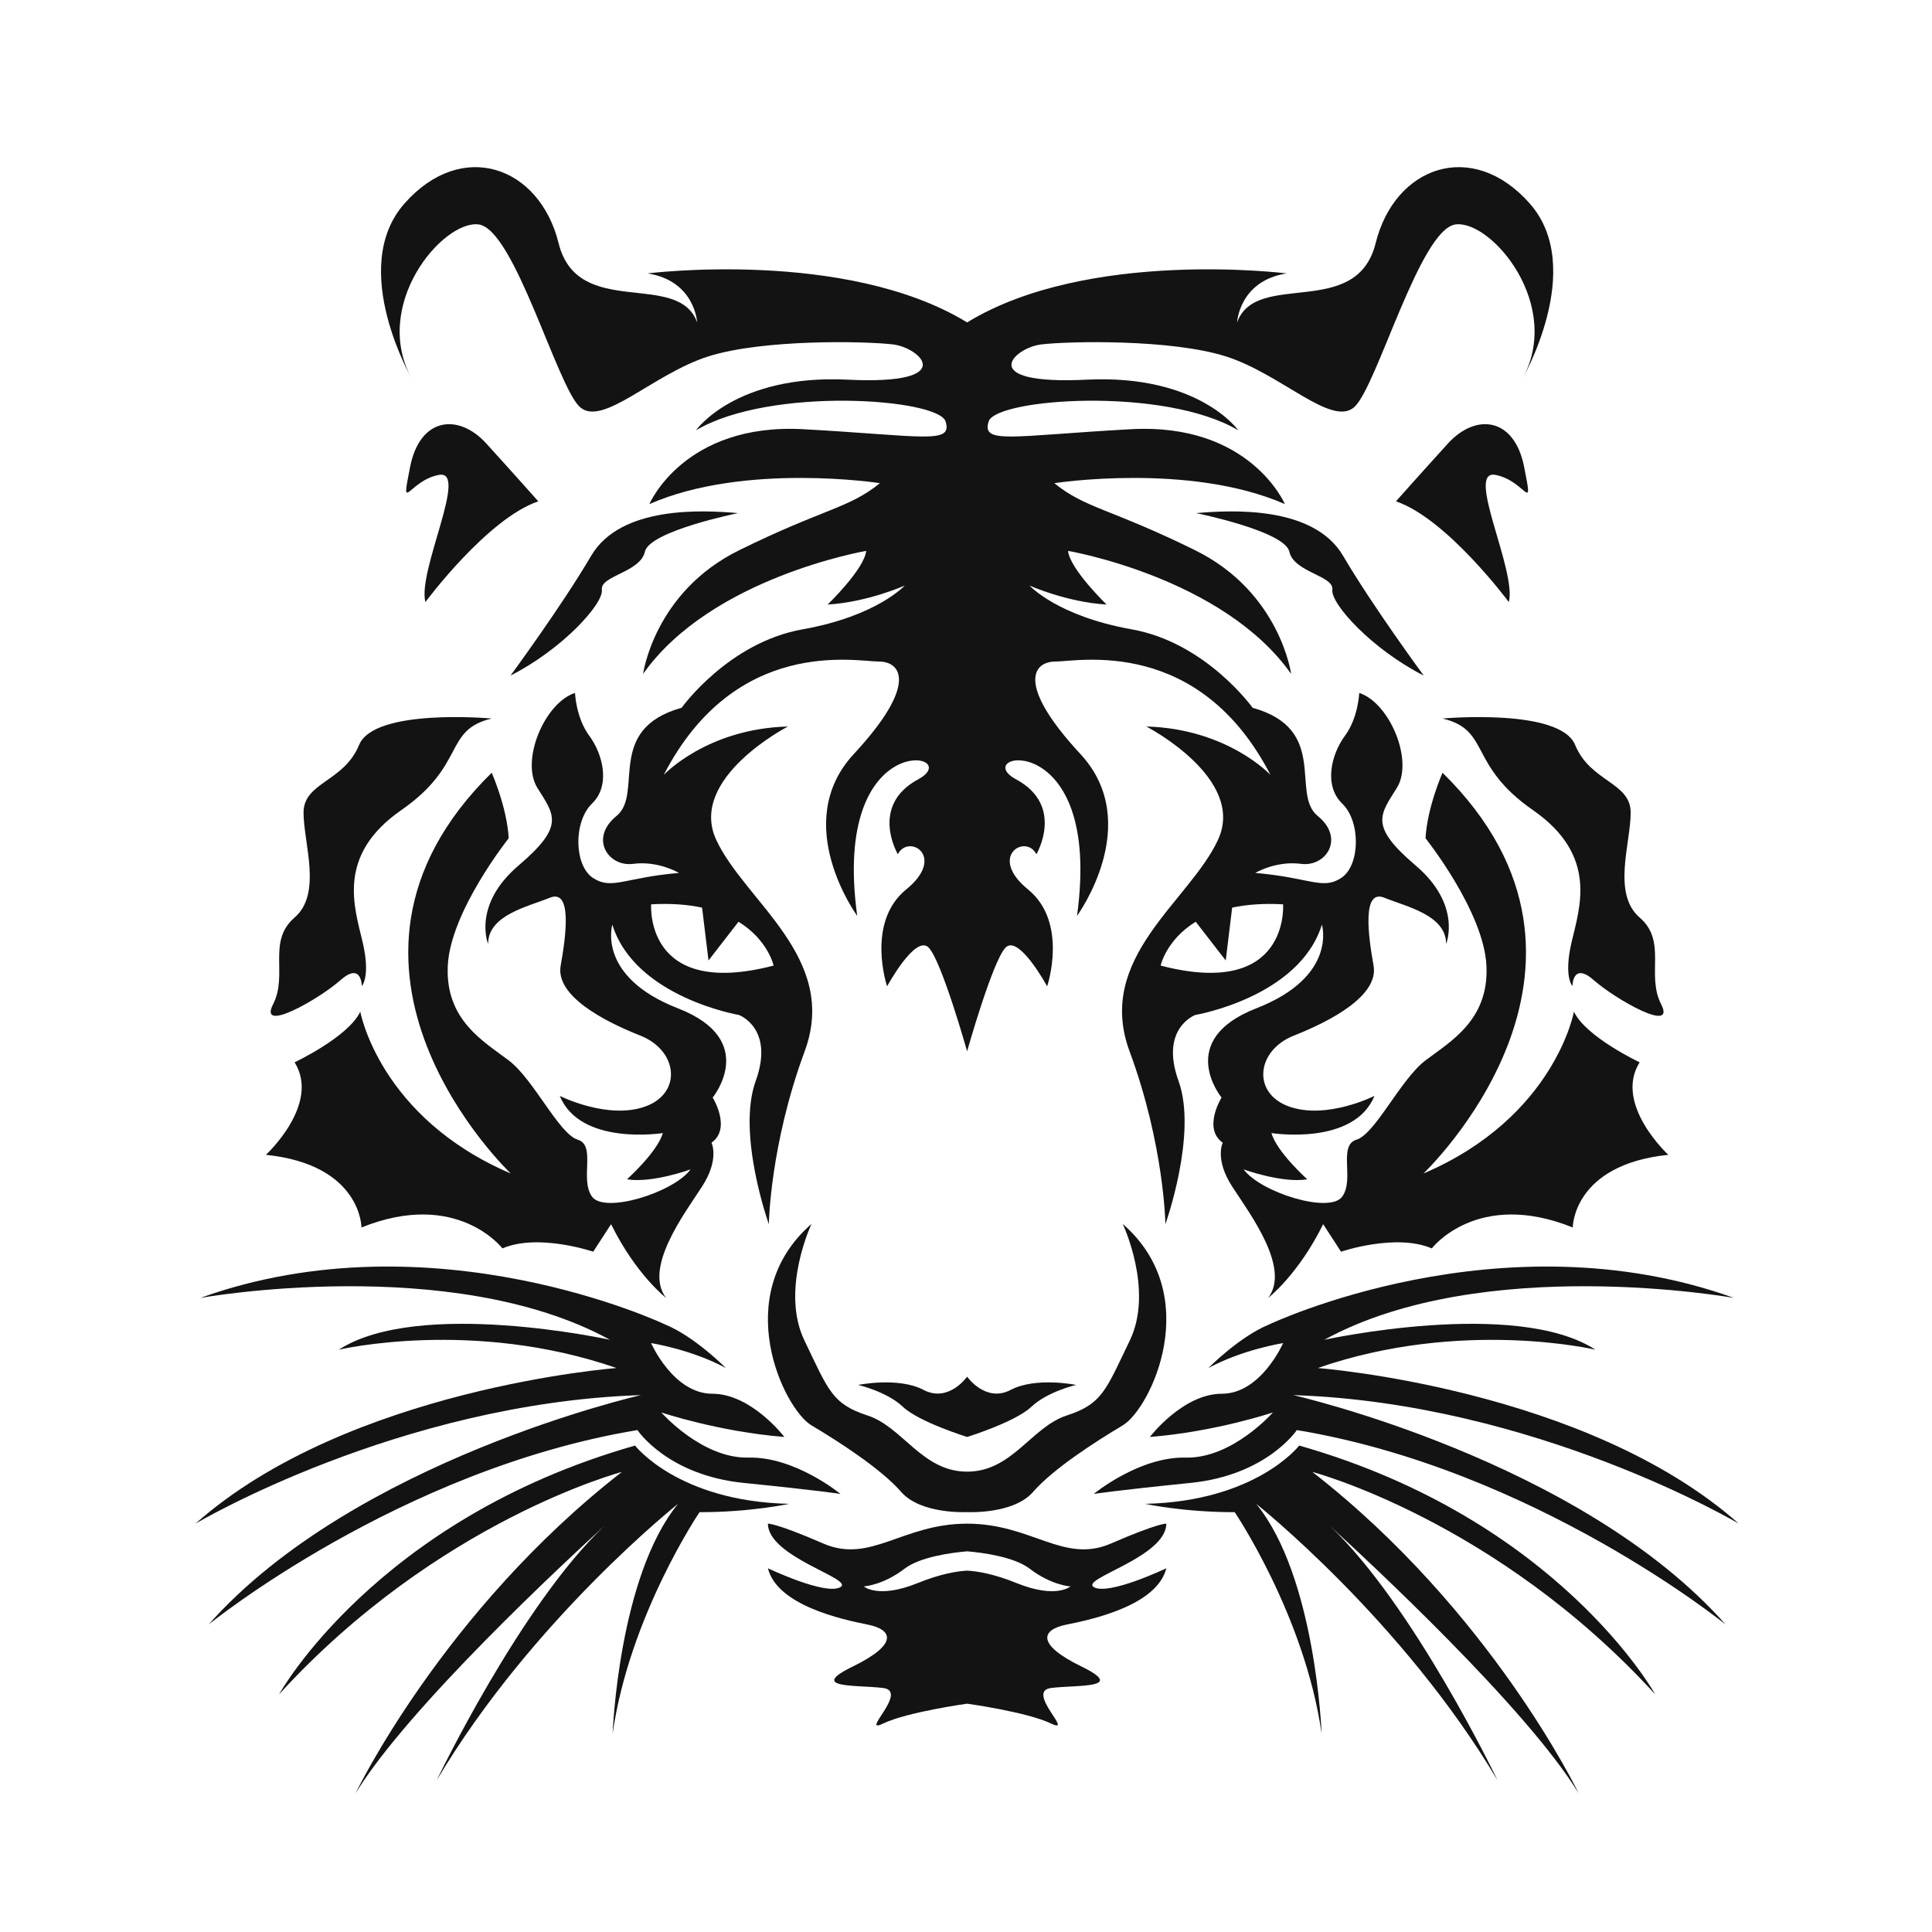
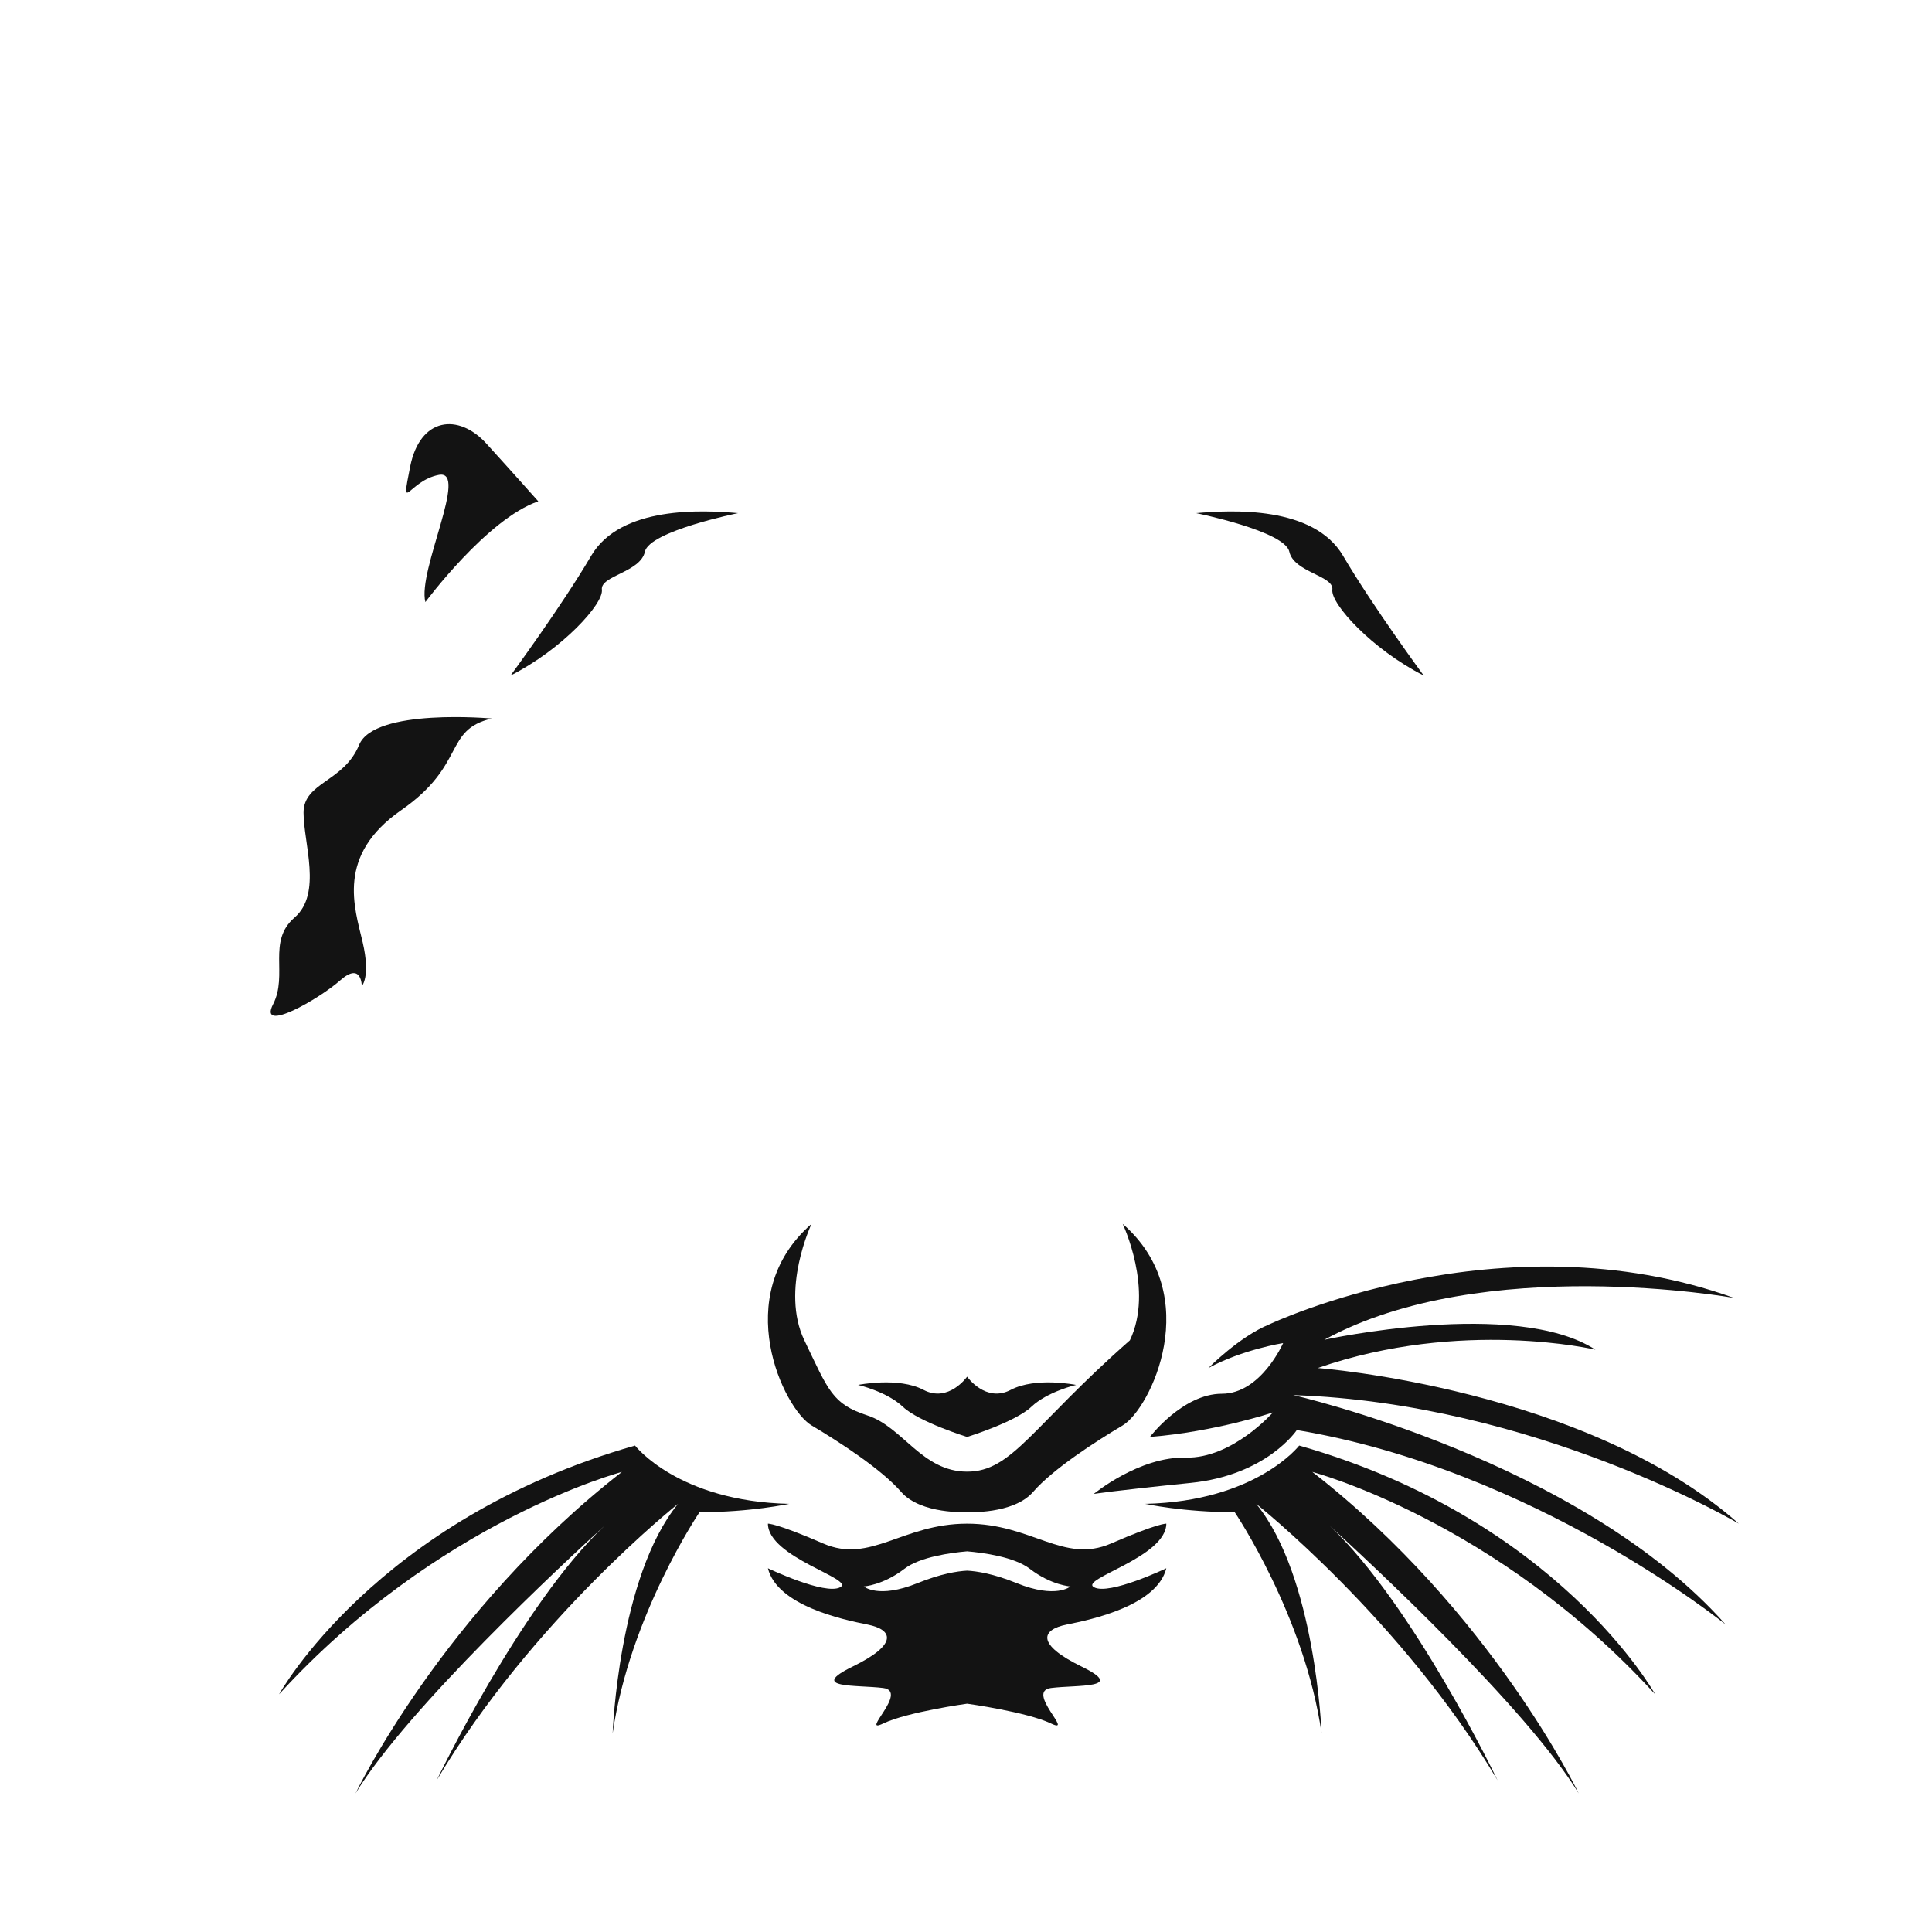
<svg xmlns="http://www.w3.org/2000/svg" version="1.0" preserveAspectRatio="xMidYMid meet" height="2000" viewBox="0 0 1500 1500" zoomAndPan="magnify" width="2000">
  <defs>
    <clipPath id="708e3b9f84">
-       <path clip-rule="nonzero" d="M 151.746 983 L 653 983 L 653 1262 L 151.746 1262 Z M 151.746 983" />
-     </clipPath>
+       </clipPath>
    <clipPath id="3175357251">
      <path clip-rule="nonzero" d="M 216 1122 L 613 1122 L 613 1392.254 L 216 1392.254 Z M 216 1122" />
    </clipPath>
    <clipPath id="d3744a64f5">
      <path clip-rule="nonzero" d="M 889 1122 L 1286 1122 L 1286 1392.254 L 889 1392.254 Z M 889 1122" />
    </clipPath>
  </defs>
  <rect fill-opacity="1" height="1800" y="-150" fill="#ffffff" width="1800" x="-150" />
-   <rect fill-opacity="1" height="1800" y="-150" fill="#ffffff" width="1800" x="-150" />
  <path fill-rule="nonzero" fill-opacity="1" d="M 264.195 761.098 C 280.891 746.348 280.891 765.582 280.891 765.582 C 280.891 765.582 287.844 758.535 281.586 731.609 C 275.324 704.68 260.719 664.285 311.492 629.023 C 362.273 593.758 344.188 566.832 381.75 557.859 C 381.75 557.859 290.625 549.516 278.801 578.367 C 266.977 607.219 235.676 607.219 235.676 630.945 C 235.676 654.668 250.285 693.777 228.719 712.367 C 207.16 730.961 223.852 756.609 212.027 779.688 C 200.199 802.773 247.5 775.844 264.195 761.098" fill="#131313" />
  <path fill-rule="nonzero" fill-opacity="1" d="M 318.449 362.305 C 310.797 400.777 317.059 373.203 340.711 368.715 C 364.359 364.234 324.016 443.094 330.273 467.457 C 330.273 467.457 378.27 402.695 417.918 389.234 C 417.918 389.234 399.137 368.078 377.574 344.352 C 356.012 320.637 326.102 323.84 318.449 362.305" fill="#131313" />
-   <path fill-rule="nonzero" fill-opacity="1" d="M 505.559 702.109 C 521.109 701.242 534.148 702.332 545.09 704.68 L 550.078 745.707 L 573.379 715.641 C 596.355 729.781 600.621 749.68 600.621 749.68 C 499.996 775.883 505.559 702.109 505.559 702.109 Z M 996.18 702.109 C 996.18 702.109 1001.742 775.883 901.117 749.68 C 901.117 749.68 905.383 729.781 928.355 715.641 L 951.656 745.707 L 956.641 704.68 C 967.586 702.332 980.629 701.242 996.18 702.109 Z M 280.656 953.012 C 354.852 923.086 390.094 969.254 390.094 969.254 C 417.918 957.285 460.578 971.816 460.578 971.816 L 474.43 950.445 C 493.848 989.773 517.156 1007.715 517.156 1007.715 C 499.531 984.637 531.066 942.754 544.977 921.379 C 558.891 900.008 552.398 887.188 552.398 887.188 C 568.164 876.074 553.324 852.137 553.324 852.137 C 553.324 852.137 589.883 807.602 526.43 782.898 C 462.973 758.188 475.418 717.926 475.418 717.926 C 493.039 774.344 573.727 788.023 573.727 788.023 C 573.727 788.023 601.551 798.285 586.711 839.316 C 571.871 880.348 596.914 950.445 596.914 950.445 C 596.914 950.445 597.84 888.902 624.738 816.238 C 651.633 743.574 578.363 699.973 556.105 652.102 C 533.848 604.23 611.754 564.051 611.754 564.051 C 548.688 565.766 515.301 601.672 515.301 601.672 C 570.945 493.953 664.617 513.613 682.238 513.613 C 699.859 513.613 712.844 531.566 662.902 585.426 C 612.961 639.281 665.543 711.09 665.543 711.09 C 645.141 562.348 750.867 584.57 712.844 605.086 C 674.82 625.605 697.078 663.215 697.078 663.215 C 705.422 646.977 735.102 664.922 703.57 690.566 C 672.035 716.215 688.73 765.801 688.73 765.801 C 688.73 765.801 710.988 724.766 721.191 735.879 C 731.391 746.992 750.867 816.238 750.867 816.238 C 750.867 816.238 770.34 746.992 780.543 735.879 C 790.75 724.766 813.008 765.801 813.008 765.801 C 813.008 765.801 829.699 716.215 798.168 690.566 C 766.633 664.922 796.316 646.977 804.66 663.215 C 804.66 663.215 826.918 625.605 788.895 605.086 C 750.867 584.57 856.598 562.348 836.191 711.09 C 836.191 711.09 888.77 639.281 838.828 585.426 C 788.895 531.566 801.879 513.613 819.496 513.613 C 837.121 513.613 930.789 493.953 986.434 601.672 C 986.434 601.672 953.051 565.766 889.98 564.051 C 889.98 564.051 967.891 604.23 945.629 652.102 C 923.371 699.973 850.105 743.574 876.996 816.238 C 903.898 888.902 904.824 950.445 904.824 950.445 C 904.824 950.445 929.863 880.348 915.027 839.316 C 900.188 798.285 928.008 788.023 928.008 788.023 C 928.008 788.023 1008.699 774.344 1026.32 717.926 C 1026.32 717.926 1038.758 758.188 975.309 782.898 C 911.859 807.602 948.41 852.137 948.41 852.137 C 948.41 852.137 933.574 876.074 949.336 887.188 C 949.336 887.188 942.844 900.008 956.762 921.379 C 970.672 942.754 1002.199 984.637 984.582 1007.715 C 984.582 1007.715 1007.891 989.773 1027.305 950.445 L 1041.156 971.816 C 1041.156 971.816 1083.816 957.285 1111.637 969.254 C 1111.637 969.254 1146.883 923.086 1221.074 953.012 C 1221.074 953.012 1221.074 904.289 1295.277 896.594 C 1295.277 896.594 1252.613 857.27 1273.016 824.781 C 1273.016 824.781 1231.277 805.117 1222.004 785.457 C 1222.004 785.457 1207.164 867.527 1105.145 911.117 C 1105.145 911.117 1273.941 751.266 1119.984 599.957 C 1119.984 599.957 1108.164 626.457 1106.773 650.816 C 1106.773 650.816 1151.988 707.488 1154.074 749.68 C 1156.156 791.875 1126.246 808.543 1106.773 823.285 C 1087.297 838.031 1067.816 880.348 1053.211 884.836 C 1038.602 889.324 1051.824 915.609 1042.082 929.074 C 1032.344 942.539 978.789 925.867 965.566 907.918 C 965.566 907.918 995.48 918.82 1014.953 915.609 C 1014.953 915.609 991.305 894.449 987.133 879.707 C 987.133 879.707 1051.125 889.961 1067.125 850.859 C 1067.125 850.859 1030.258 869.449 1001.043 859.188 C 971.828 848.93 975.309 815.59 1004.523 804.059 C 1033.738 792.512 1070.598 772.891 1066.43 749.68 C 1062.254 726.473 1057.387 689.926 1074.777 696.984 C 1092.164 704.031 1122.773 710.449 1122.773 732.883 C 1122.773 732.883 1135.289 702.758 1099.125 671.977 C 1062.949 641.203 1071.297 632.867 1084.516 611.707 C 1097.727 590.551 1078.945 545.676 1055.305 537.984 C 1055.305 537.984 1054.605 557.211 1044.168 571.32 C 1033.738 585.426 1027.477 609.789 1042.082 623.887 C 1056.688 637.996 1055.992 671.977 1041.383 681.598 C 1026.781 691.211 1017.047 681.34 974.613 677.746 C 974.613 677.746 990.613 668.133 1010.086 670.691 C 1029.562 673.258 1044.402 650.816 1023.07 633.512 C 1001.742 616.199 1032.344 566.188 972.527 549.516 C 972.527 549.516 936.355 498.871 878.625 488.613 C 820.891 478.352 799.324 454.625 799.324 454.625 C 799.324 454.625 827.844 467.457 859.148 469.375 C 859.148 469.375 830.625 441.809 829.238 427.707 C 829.238 427.707 949.574 448.219 1002.438 523.234 C 1002.438 523.234 993.855 459.762 928.008 427.277 C 862.16 394.789 842.688 394.789 818.57 375.129 C 818.57 375.129 923.371 358.883 997.562 391.371 C 997.562 391.371 970.672 328.113 877.926 333.238 C 785.188 338.375 761.996 345.211 767.559 327.262 C 773.125 309.309 903.898 299.898 961.398 334.098 C 961.398 334.098 930.789 290.5 843.613 294.773 C 756.434 299.047 787.043 269.98 808.371 267.414 C 829.699 264.855 909.461 263.148 952.117 276.82 C 994.781 290.5 1033.738 331.531 1051.355 316.145 C 1068.98 300.758 1102.363 177.656 1130.191 174.238 C 1158.012 170.816 1214.586 237.5 1181.199 295.625 C 1181.199 295.625 1232.211 208.43 1187.691 158 C 1143.176 107.559 1082.891 128.934 1068.055 188.77 C 1053.211 248.609 975.309 209.289 960.469 250.32 C 960.469 250.32 962.086 218.051 998.961 212.277 C 998.961 212.277 845.004 192.828 750.867 250.32 C 656.734 192.828 502.777 212.277 502.777 212.277 C 539.645 218.051 541.27 250.32 541.27 250.32 C 526.43 209.289 448.523 248.609 433.684 188.77 C 418.844 128.934 358.559 107.559 314.043 158 C 269.527 208.43 320.539 295.625 320.539 295.625 C 287.148 237.5 343.723 170.816 371.547 174.238 C 399.367 177.656 432.758 300.758 450.375 316.145 C 468 331.531 506.953 290.5 549.613 276.82 C 592.277 263.148 672.035 264.855 693.367 267.414 C 714.695 269.98 745.305 299.047 658.125 294.773 C 570.945 290.5 540.34 334.098 540.34 334.098 C 597.84 299.898 728.609 309.309 734.172 327.262 C 739.738 345.211 716.555 338.375 623.809 333.238 C 531.066 328.113 504.168 391.371 504.168 391.371 C 578.363 358.883 683.164 375.129 683.164 375.129 C 659.051 394.789 639.574 394.789 573.727 427.277 C 507.883 459.762 499.301 523.234 499.301 523.234 C 552.164 448.219 672.5 427.707 672.5 427.707 C 671.109 441.809 642.59 469.375 642.59 469.375 C 673.891 467.457 702.41 454.625 702.41 454.625 C 702.41 454.625 680.848 478.352 623.113 488.613 C 565.383 498.871 529.211 549.516 529.211 549.516 C 469.391 566.188 499.996 616.199 478.664 633.512 C 457.336 650.816 472.172 673.258 491.648 670.691 C 511.129 668.133 527.125 677.746 527.125 677.746 C 484.691 681.34 474.957 691.211 460.348 681.598 C 445.738 671.977 445.047 637.996 459.652 623.887 C 474.262 609.789 468 585.426 457.566 571.32 C 447.129 557.211 446.438 537.984 446.438 537.984 C 422.789 545.676 404.008 590.551 417.223 611.707 C 430.438 632.867 438.785 641.203 402.613 671.977 C 366.445 702.758 378.965 732.883 378.965 732.883 C 378.965 710.449 409.57 704.031 426.961 696.984 C 444.348 689.926 439.48 726.473 435.309 749.68 C 431.133 772.891 468 792.512 497.215 804.059 C 526.43 815.59 529.906 848.93 500.691 859.188 C 471.48 869.449 434.613 850.859 434.613 850.859 C 450.609 889.961 514.605 879.707 514.605 879.707 C 510.43 894.449 486.781 915.609 486.781 915.609 C 506.258 918.82 536.168 907.918 536.168 907.918 C 522.949 925.867 469.391 942.539 459.652 929.074 C 449.914 915.609 463.129 889.324 448.523 884.836 C 433.918 880.348 414.441 838.031 394.965 823.285 C 375.488 808.543 345.578 791.875 347.664 749.68 C 349.75 707.488 394.965 650.816 394.965 650.816 C 393.574 626.457 381.75 599.957 381.75 599.957 C 227.793 751.266 396.586 911.117 396.586 911.117 C 294.57 867.527 279.73 785.457 279.73 785.457 C 270.453 805.117 228.719 824.781 228.719 824.781 C 249.125 857.27 206.465 896.594 206.465 896.594 C 280.656 904.289 280.656 953.012 280.656 953.012" fill="#131313" />
  <path fill-rule="nonzero" fill-opacity="1" d="M 750.867 1115.648 C 750.867 1115.648 788.199 1104.105 800.719 1092.246 C 813.234 1080.379 835.496 1075.254 835.496 1075.254 C 835.496 1075.254 804.191 1068.848 784.719 1079.105 C 765.242 1089.359 750.867 1068.848 750.867 1068.848 C 750.867 1068.848 736.492 1089.359 717.02 1079.105 C 697.543 1068.848 666.242 1075.254 666.242 1075.254 C 666.242 1075.254 688.496 1080.379 701.02 1092.246 C 713.539 1104.105 750.867 1115.648 750.867 1115.648" fill="#131313" />
-   <path fill-rule="nonzero" fill-opacity="1" d="M 630.07 1106.672 C 651.633 1119.492 684.324 1140.648 699.629 1158.285 C 714.93 1175.918 750.867 1173.988 750.867 1173.988 C 750.867 1173.988 786.805 1175.918 802.109 1158.285 C 817.41 1140.648 850.105 1119.492 871.664 1106.672 C 893.227 1093.848 935.656 1006.008 871.664 950.23 C 871.664 950.23 896.012 1001.523 877.227 1040.633 C 858.449 1079.742 855.68 1090.004 828.199 1098.98 C 800.719 1107.957 785.875 1142.578 750.867 1142.578 C 715.855 1142.578 701.02 1107.957 673.539 1098.98 C 646.055 1090.004 643.285 1079.742 624.504 1040.633 C 605.727 1001.523 630.07 950.23 630.07 950.23 C 566.078 1006.008 608.508 1093.848 630.07 1106.672" fill="#131313" />
+   <path fill-rule="nonzero" fill-opacity="1" d="M 630.07 1106.672 C 651.633 1119.492 684.324 1140.648 699.629 1158.285 C 714.93 1175.918 750.867 1173.988 750.867 1173.988 C 750.867 1173.988 786.805 1175.918 802.109 1158.285 C 817.41 1140.648 850.105 1119.492 871.664 1106.672 C 893.227 1093.848 935.656 1006.008 871.664 950.23 C 871.664 950.23 896.012 1001.523 877.227 1040.633 C 800.719 1107.957 785.875 1142.578 750.867 1142.578 C 715.855 1142.578 701.02 1107.957 673.539 1098.98 C 646.055 1090.004 643.285 1079.742 624.504 1040.633 C 605.727 1001.523 630.07 950.23 630.07 950.23 C 566.078 1006.008 608.508 1093.848 630.07 1106.672" fill="#131313" />
  <g clip-path="url(#708e3b9f84)">
    <path fill-rule="nonzero" fill-opacity="1" d="M 161.945 1261.297 C 161.945 1261.297 310.086 1140.992 494.895 1110.301 C 494.895 1110.301 518.082 1145.352 577.438 1151.332 C 636.793 1157.32 652.559 1159.887 652.559 1159.887 C 652.559 1159.887 617.316 1130.82 581.145 1131.672 C 544.977 1132.535 513.445 1096.629 513.445 1096.629 C 513.445 1096.629 557.961 1111.586 608.973 1115.648 C 608.973 1115.648 583.41 1082.098 553.062 1082.098 C 522.719 1082.098 505.504 1042.77 505.504 1042.77 C 505.504 1042.77 537.094 1047.746 563.527 1062.137 C 563.527 1062.137 539.695 1037.855 516.227 1028.234 C 516.227 1028.234 336.301 942.754 155.453 1007.715 C 155.453 1007.715 350.215 972.672 473.566 1040.211 C 473.566 1040.211 325.176 1007.715 263.035 1047.902 C 263.035 1047.902 366.91 1023.387 478.664 1062.137 C 478.664 1062.137 270.453 1077.816 151.742 1182.965 C 151.742 1182.965 309.406 1089.344 497.676 1083.156 C 497.676 1083.156 275.09 1133.602 161.945 1261.297" fill="#131313" />
  </g>
  <g clip-path="url(#3175357251)">
    <path fill-rule="nonzero" fill-opacity="1" d="M 473.285 1181.035 C 474.918 1179.559 475.883 1178.695 475.883 1178.695 C 475.02 1179.441 474.152 1180.266 473.285 1181.035 Z M 493.039 1122.328 C 291.785 1179.648 216.664 1315.469 216.664 1315.469 C 340.016 1180.406 482.84 1142.793 482.84 1142.793 C 343.723 1251.031 276.02 1392.406 276.02 1392.406 C 316.621 1325.793 439.332 1212 469.246 1184.711 C 404.133 1246.23 339.082 1382.148 339.082 1382.148 C 413.281 1257.344 526.43 1167.578 526.43 1167.578 C 480.176 1224.168 475.652 1345.816 475.652 1345.816 C 488.867 1254.129 543.121 1174.047 543.121 1174.047 C 582.77 1174.113 612.68 1167.578 612.68 1167.578 C 526.43 1165.66 493.039 1122.328 493.039 1122.328" fill="#131313" />
  </g>
  <path fill-rule="nonzero" fill-opacity="1" d="M 467.305 457.832 C 465.91 446.938 497.215 444.375 500.691 428.344 C 504.168 412.312 573.031 398.387 573.031 398.387 C 545.906 396.004 481.91 392.438 458.957 431.547 C 436.004 470.66 396.355 524.516 396.355 524.516 C 436.699 503.996 468.695 468.738 467.305 457.832" fill="#131313" />
-   <path fill-rule="nonzero" fill-opacity="1" d="M 1119.984 557.859 C 1157.551 566.832 1139.465 593.758 1190.238 629.023 C 1241.02 664.285 1226.41 704.68 1220.148 731.609 C 1213.891 758.535 1220.848 765.582 1220.848 765.582 C 1220.848 765.582 1220.848 746.348 1237.539 761.098 C 1254.238 775.844 1301.531 802.773 1289.707 779.688 C 1277.887 756.609 1294.578 730.961 1273.016 712.367 C 1251.457 693.777 1266.062 654.668 1266.062 630.945 C 1266.062 607.219 1234.758 607.219 1222.93 578.367 C 1211.105 549.516 1119.984 557.859 1119.984 557.859" fill="#131313" />
-   <path fill-rule="nonzero" fill-opacity="1" d="M 1171.461 467.457 C 1177.723 443.094 1137.383 364.234 1161.023 368.715 C 1184.676 373.203 1190.934 400.777 1183.289 362.305 C 1175.633 323.84 1145.727 320.637 1124.164 344.352 C 1102.598 368.078 1083.816 389.234 1083.816 389.234 C 1123.465 402.695 1171.461 467.457 1171.461 467.457" fill="#131313" />
  <path fill-rule="nonzero" fill-opacity="1" d="M 789.355 1229.129 C 771.262 1221.801 758.395 1219.836 750.867 1219.449 C 743.34 1219.836 730.477 1221.801 712.383 1229.129 C 681.773 1241.527 670.645 1231.699 670.645 1231.699 C 670.645 1231.699 685.484 1230.836 702.18 1218.016 C 714.254 1208.738 738.398 1205.516 750.867 1204.434 C 763.336 1205.516 787.484 1208.738 799.555 1218.016 C 816.254 1230.836 831.094 1231.699 831.094 1231.699 C 831.094 1231.699 819.965 1241.527 789.355 1229.129 Z M 905.531 1182.965 C 905.531 1182.965 899.492 1182.328 862.621 1198.352 C 825.758 1214.383 801.18 1182.965 750.867 1182.965 C 700.555 1182.965 675.977 1214.383 639.113 1198.352 C 602.246 1182.328 596.207 1182.965 596.207 1182.965 C 596.426 1209.258 664.152 1225.926 652.328 1232.336 C 640.504 1238.746 596.207 1217.59 596.207 1217.59 C 603.379 1246.438 653.719 1257.344 673.539 1261.297 C 693.355 1265.258 697.543 1276.57 662.066 1293.887 C 626.594 1311.195 665.543 1307.992 685.715 1310.559 C 705.887 1313.117 666.934 1347.102 685.715 1338.121 C 704.496 1329.148 750.867 1322.738 750.867 1322.738 C 750.867 1322.738 797.242 1329.148 816.016 1338.121 C 834.801 1347.102 795.844 1313.117 816.016 1310.559 C 836.191 1307.992 875.145 1311.195 839.668 1293.887 C 804.191 1276.57 808.383 1265.258 828.199 1261.297 C 848.012 1257.344 898.355 1246.438 905.531 1217.59 C 905.531 1217.59 861.234 1238.746 849.406 1232.336 C 837.582 1225.926 905.305 1209.258 905.531 1182.965" fill="#131313" />
  <path fill-rule="nonzero" fill-opacity="1" d="M 1004.062 1083.156 C 1192.328 1089.344 1349.988 1182.965 1349.988 1182.965 C 1231.277 1077.816 1023.07 1062.137 1023.07 1062.137 C 1134.828 1023.387 1238.703 1047.902 1238.703 1047.902 C 1176.562 1007.715 1028.172 1040.211 1028.172 1040.211 C 1151.52 972.672 1346.285 1007.715 1346.285 1007.715 C 1165.43 942.754 985.508 1028.234 985.508 1028.234 C 962.043 1037.855 938.207 1062.137 938.207 1062.137 C 964.641 1047.746 996.227 1042.77 996.227 1042.77 C 996.227 1042.77 979.016 1082.098 948.676 1082.098 C 918.328 1082.098 892.77 1115.648 892.77 1115.648 C 943.773 1111.586 988.289 1096.629 988.289 1096.629 C 988.289 1096.629 956.762 1132.535 920.59 1131.672 C 884.414 1130.82 849.18 1159.887 849.18 1159.887 C 849.18 1159.887 864.941 1157.32 924.301 1151.332 C 983.652 1145.352 1006.844 1110.301 1006.844 1110.301 C 1191.656 1140.992 1339.789 1261.297 1339.789 1261.297 C 1226.641 1133.602 1004.062 1083.156 1004.062 1083.156" fill="#131313" />
  <g clip-path="url(#d3744a64f5)">
    <path fill-rule="nonzero" fill-opacity="1" d="M 1028.449 1181.035 C 1027.578 1180.266 1026.719 1179.441 1025.852 1178.695 C 1025.852 1178.695 1026.812 1179.559 1028.449 1181.035 Z M 1008.699 1122.328 C 1008.699 1122.328 975.309 1165.66 889.051 1167.578 C 889.051 1167.578 918.965 1174.113 958.617 1174.047 C 958.617 1174.047 1012.871 1254.129 1026.086 1345.816 C 1026.086 1345.816 1021.562 1224.168 975.309 1167.578 C 975.309 1167.578 1088.453 1257.344 1162.648 1382.148 C 1162.648 1382.148 1097.602 1246.23 1032.492 1184.711 C 1062.402 1212 1185.117 1325.793 1225.711 1392.406 C 1225.711 1392.406 1158.012 1251.031 1018.898 1142.793 C 1018.898 1142.793 1161.723 1180.406 1285.07 1315.469 C 1285.07 1315.469 1209.949 1179.648 1008.699 1122.328" fill="#131313" />
  </g>
  <path fill-rule="nonzero" fill-opacity="1" d="M 928.703 398.387 C 928.703 398.387 997.562 412.312 1001.043 428.344 C 1004.523 444.375 1035.82 446.938 1034.434 457.832 C 1033.039 468.738 1065.035 503.996 1105.379 524.516 C 1105.379 524.516 1065.734 470.66 1042.777 431.547 C 1019.828 392.438 955.832 396.004 928.703 398.387" fill="#131313" />
</svg>